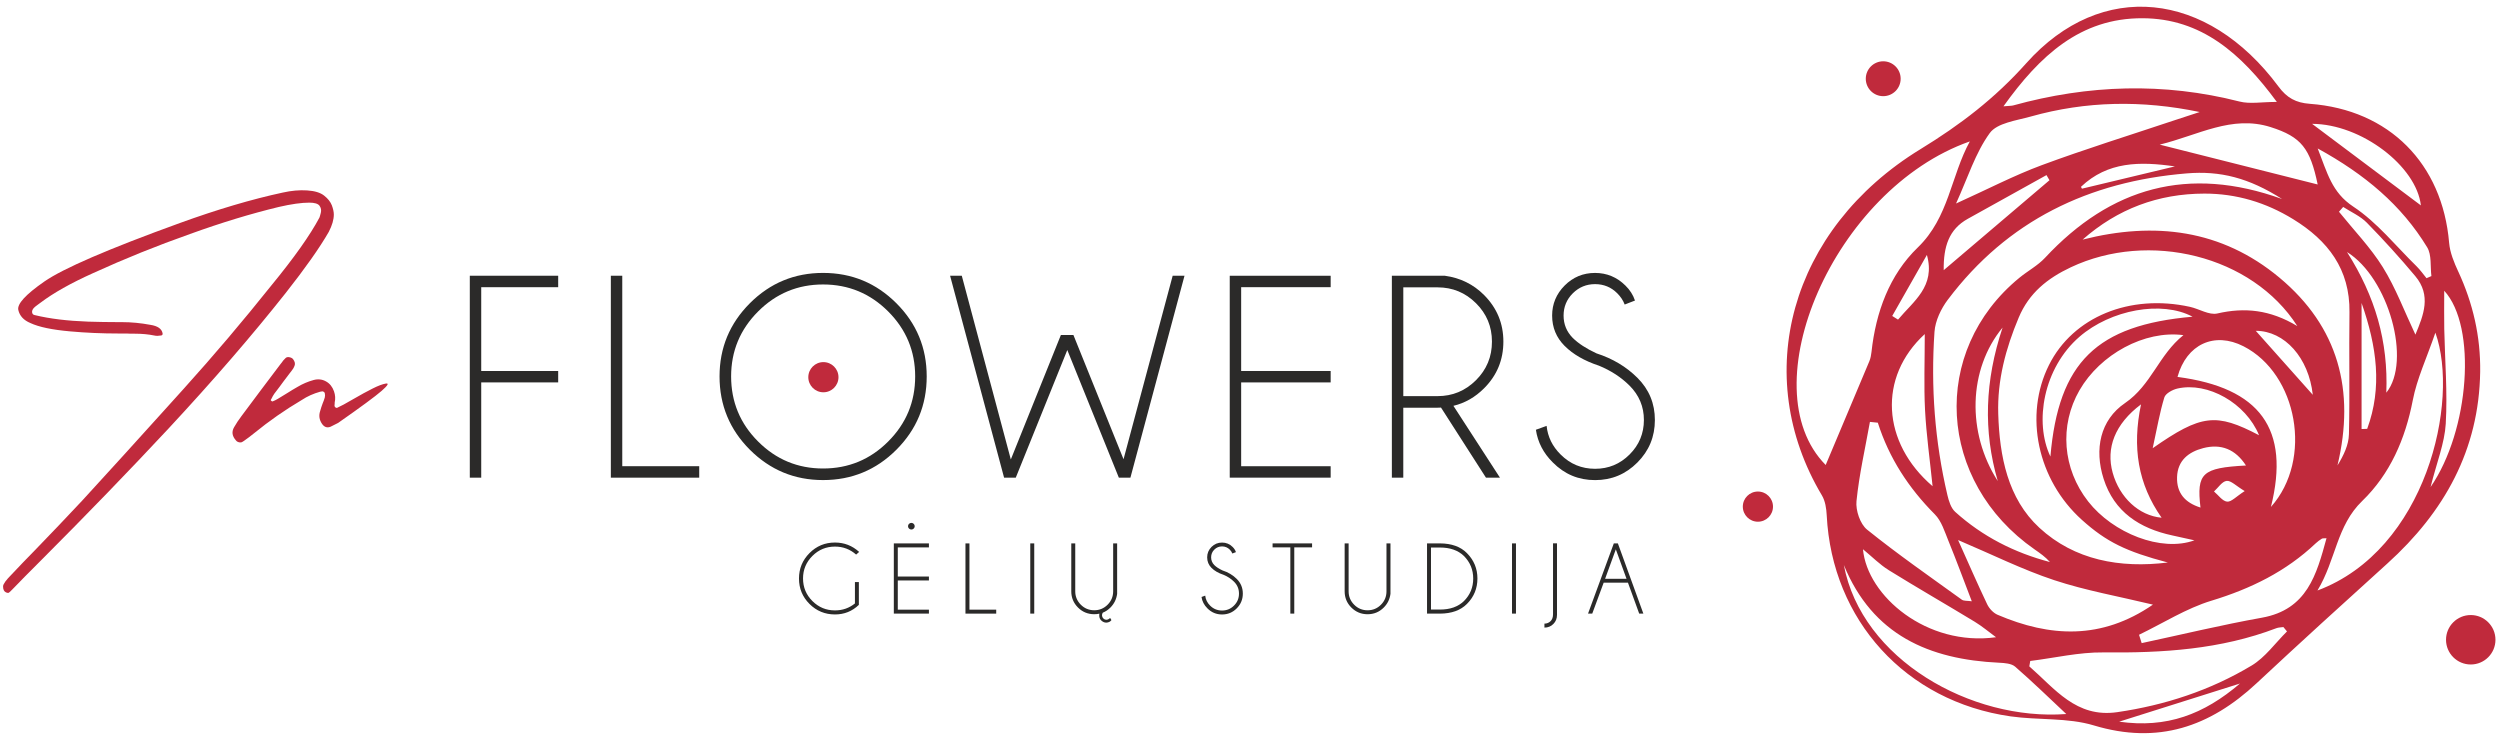
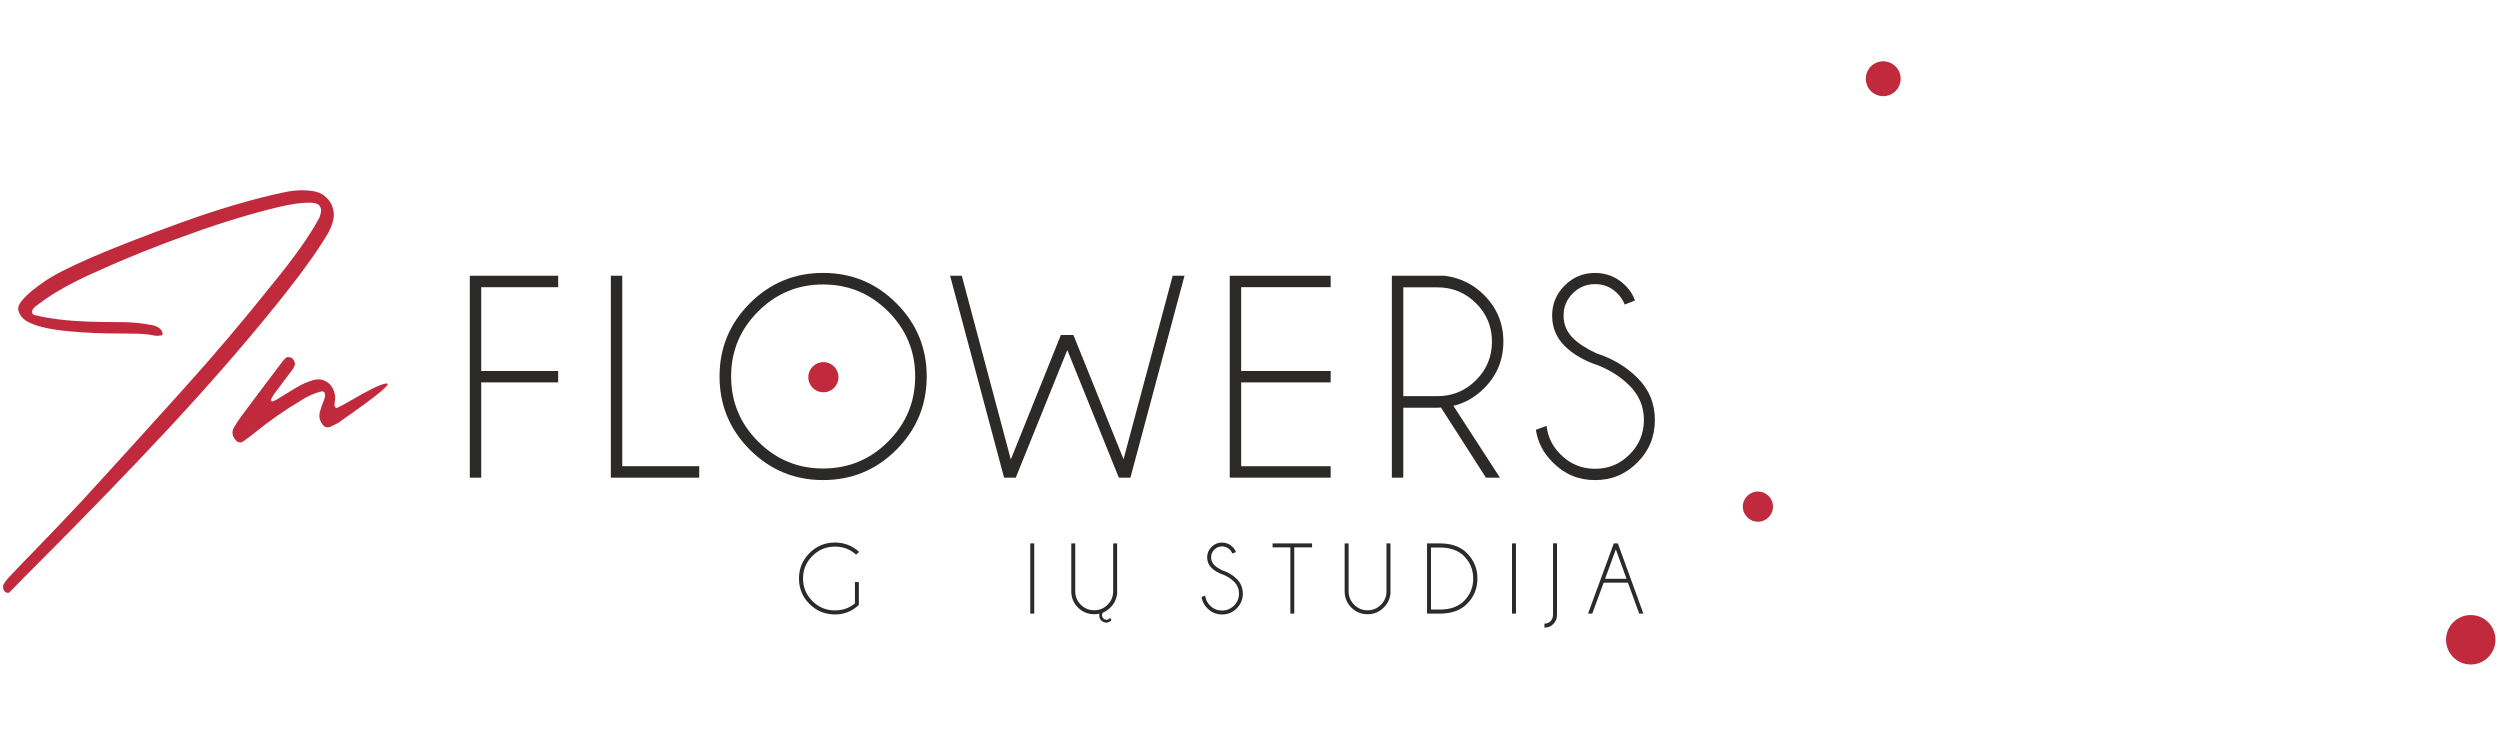
<svg xmlns="http://www.w3.org/2000/svg" xmlns:ns1="http://sodipodi.sourceforge.net/DTD/sodipodi-0.dtd" xmlns:ns2="http://www.inkscape.org/namespaces/inkscape" version="1.1" id="svg2" width="505.333" height="149.333" viewBox="0 0 505.333 149.333" ns1:docname="In flowers_logo.eps">
  <defs id="defs6" />
  <g id="g8" ns2:groupmode="layer" ns2:label="ink_ext_XXXXXX" transform="matrix(1.333,0,0,-1.333,0,149.333)">
    <g id="g10" transform="scale(0.1)">
-       <path d="m 3708.68,477.949 c 2.81,47.586 -1.3,95.61 -2.26,143.426 -0.35,17.609 -0.06,35.223 -0.06,58.043 49.85,-54.223 38.53,-211.813 -20.7,-297.719 9.29,37.16 21.28,66.387 23.05,96.219 z M 3514.16,224.867 c 28.16,46.715 28.82,98.039 67.86,135.75 42.23,40.781 65.32,93.985 76.67,152.754 6.28,32.555 20.91,63.516 34.29,102.442 37.22,-104.352 -14.1,-329.43 -178.82,-390.95 z M 3414.12,110.953 c -62.59,-37.566 -131.29,-60.074 -203.67,-70.586 -62.36,-9.066 -94.65,35.887 -133.26,69.453 0.46,2.723 0.95,5.446 1.42,8.168 36.98,4.606 74.03,13.41 110.96,13.004 89.58,-0.984 177.63,4.403 262.29,36.727 3.28,1.246 7.07,1.16 10.6,1.711 1.83,-2.203 3.65,-4.403 5.48,-6.633 -17.79,-17.555 -32.99,-39.363 -53.81,-51.848 z M 3213.43,25.945 C 3276.2,45.754 3333,63.684 3396.63,83.785 3341.68,36.863 3285.58,15.719 3213.43,25.945 Z M 2795.98,263.473 c 43.48,-106.18 129.38,-143.196 235.62,-148.149 8.26,-0.379 18.6,-1.129 24.21,-6.023 26.53,-23.086 51.76,-47.676 77.45,-71.742 -144.3,-10.863 -310.4,82.953 -337.28,225.914 z m -27.54,151.683 C 2652,532.66 2780.46,833.215 2987,905.855 c -28.71,-52.425 -31.72,-115.304 -78.81,-160.746 -43.13,-41.652 -63.72,-98.16 -70.3,-158.55 -0.52,-4.719 -1.42,-9.614 -3.21,-13.957 -22.22,-53.094 -44.6,-106.067 -66.24,-157.418 z m 311.04,528.438 c 83.84,23.551 168.88,24.996 256.07,6.808 -13.5,-4.402 -27.06,-8.75 -40.53,-13.265 -66.41,-22.246 -133.4,-43.012 -199.04,-67.34 -41.91,-15.555 -81.87,-36.41 -129.89,-58.133 17.81,39.043 29.25,76.668 51.09,106.758 11.18,15.437 40.46,19.031 62.33,25.172 z m 169.2,149.026 c 89.07,-0.26 149.34,-52.89 203.85,-126.893 -23.12,0 -40.73,-3.45 -56.45,0.55 -115.13,29.368 -229.31,25.571 -343.22,-5.851 -2.61,-0.723 -5.47,-0.551 -14.86,-1.363 55,76.757 116.46,133.817 210.68,133.557 z m 265.8,-252.077 c -78.09,19.695 -155.77,39.305 -239.53,60.418 58.25,14.223 109.25,45.269 168.08,26.617 46.89,-14.859 60.01,-32.379 71.45,-87.062 z m 156.49,-31.742 c -53.38,40.027 -109.92,82.398 -164.97,123.676 74.49,-0.176 158.28,-64.215 164.97,-123.676 z m -57.55,-93.957 c -18.79,30.234 -44.14,56.39 -66.65,84.34 2.12,2.433 4.26,4.867 6.37,7.3 12.11,-7.851 26.07,-13.902 35.92,-23.953 25.52,-26.011 50.05,-53.09 73.45,-81.011 24.45,-29.165 12.69,-58.739 0.15,-88.657 -16.77,35.508 -29.84,70.731 -49.27,102.012 z M 3353.53,209.426 c 59.49,18.105 112.9,44.226 158.02,87.008 2.79,2.636 5.95,4.953 9.22,6.98 1.3,0.809 3.36,0.406 7.09,0.723 -15.09,-55.379 -29.45,-108.239 -97.98,-120.52 -61.11,-10.945 -121.56,-25.543 -182.3,-38.551 -1.33,4.231 -2.66,8.43 -3.99,12.657 36.55,17.609 71.59,40.058 109.94,51.73 z m -340.21,-5.473 c -14.82,31.11 -28.55,62.738 -44.14,97.406 51.64,-21.898 97.52,-44.836 145.72,-60.796 47.85,-15.844 98.01,-24.618 149.77,-37.129 -78.14,-53.731 -156.2,-49.356 -235.62,-15.383 -6.43,2.754 -12.66,9.472 -15.73,15.902 z m -149.48,51.875 c 43.16,-26.734 87.18,-52.019 130.57,-78.348 11.35,-6.894 21.58,-15.609 32.32,-23.488 -104.82,-14.457 -195.35,62.531 -201.76,133.434 14.28,-11.758 25.55,-23.317 38.87,-31.571 z m 165.53,134.969 c -47.07,73.219 -44.95,169.289 7.3,232.75 -26.97,-80.984 -29.43,-156.606 -7.3,-232.75 z m 332.94,254.125 c -12.43,-2.836 -27.49,6.98 -41.56,10.082 -91.27,20.043 -177.2,-15.438 -213.61,-87.992 -38.38,-76.434 -17.64,-174.36 49.73,-235.008 37.45,-33.711 67.43,-48.051 130.39,-64.703 -72.38,-8.977 -141.51,3.504 -194.78,52.656 -48.05,44.313 -60.41,108.5 -62.39,172.652 -1.59,50.977 11.3,99.141 31.05,146.121 15.7,37.333 43.59,59.52 78.93,76.204 118.43,55.898 274.83,18.218 343.54,-89.149 -41.66,25.082 -80.09,28.586 -121.28,19.145 z m 58.3,-26.297 c 43.71,0.031 80.34,-40.867 86.46,-97.027 -26.57,29.832 -57.18,64.156 -86.46,97.027 z M 3264.29,440.617 c 6.61,30.121 10.63,54.016 17.64,76.953 1.89,6.114 12.43,11.848 19.96,13.555 45.76,10.371 103.52,-21.781 123.68,-70.812 -65.32,34.175 -87.42,31.8 -161.27,-19.668 z m 13.5,-105.402 c -34.64,3.187 -63.81,30.848 -74.18,68.211 -10.31,37.246 3.07,73.801 42.99,103.687 -13.67,-65.109 -4.67,-120.777 31.19,-171.871 z m -168.57,92.746 c -24.88,52.16 -10.68,134.273 44.12,181.715 47.3,40.957 124.68,55.32 171.4,30.355 -145.34,-12.773 -203.26,-68.816 -215.54,-212.07 z m 44.08,100.527 c 31.31,54.367 98.54,91.383 157.6,83.59 -37.36,-29.805 -48.6,-75.738 -88.51,-102.965 -37.86,-25.808 -46.84,-70.121 -32.5,-114.957 16.07,-50.281 54.63,-75.133 104.13,-85.789 11.2,-2.406 22.38,-4.953 33.56,-7.418 -50.25,-18.332 -123.5,10.805 -161.15,58.942 -38.81,49.613 -43.91,115.187 -13.12,168.656 z m 250.51,-152.867 c -12.86,-8.199 -20.27,-16.683 -26.7,-16.016 -7.07,0.754 -13.27,9.903 -19.84,15.407 6.31,5.707 12.19,15.207 19.11,16.051 6.55,0.808 14.2,-7.504 27.43,-15.438 z m -67.05,-24.996 c -23.66,7.441 -36.29,22.188 -35.51,46.285 0.81,25.141 17.55,38.117 39.63,43.852 27.08,7.039 48.88,-1.684 64.87,-26.36 -66.5,-3.589 -75.07,-11.437 -68.99,-63.773 z m -34.84,198.109 c 13.67,49.5 55.84,69.079 100.15,46.43 81.68,-41.738 105.87,-171.465 41.51,-243.586 29.63,118.434 -16.65,180.703 -141.66,197.156 z m -146.33,288.305 c 40.49,38.406 89.32,38.637 142.41,30.902 -48.54,-11.703 -94.64,-22.793 -140.81,-33.742 -0.38,-0.09 -1.37,2.348 -1.62,2.809 z M 2947.4,710.586 c -0.46,35.969 7.94,61.953 36.47,77.852 39.76,22.16 79.59,44.226 119.38,66.328 1.51,-2.606 3.02,-5.184 4.52,-7.793 -52.31,-44.485 -104.61,-88.977 -160.37,-136.387 z m 6.26,-44.75 c 90.57,120.285 214.1,179.227 362.16,191.508 50.74,4.199 94.19,-6.664 144.64,-38.84 -142.12,51.351 -259.92,17.637 -359.46,-89.18 -11.04,-11.847 -26.1,-19.812 -38.79,-30.207 -135.87,-111.308 -124.8,-308.926 22.97,-411.922 8.2,-5.703 16.42,-11.382 23.32,-19.199 -53.96,14.192 -102.36,38.809 -143.66,76.059 -6.41,5.761 -9.71,16.363 -11.82,25.371 -19.15,81.504 -25.34,164.312 -19.61,247.668 1.16,16.769 9.91,35.047 20.25,48.804 z m -19.75,-325.465 c 10.13,-10.195 14.91,-26.211 20.62,-40.199 11.96,-29.254 22.88,-58.942 35.45,-91.672 -6.89,1.016 -12.08,0.234 -15.12,2.434 -48.28,34.871 -97.29,68.902 -143.63,106.207 -10.55,8.488 -17.5,29.168 -16.1,43.214 4.05,40.348 13.23,80.141 20.38,120.168 4,-0.402 7.97,-0.808 11.97,-1.214 17.08,-53.7 46.8,-99.114 86.42,-138.938 z m -64.59,300.789 c 17.55,30.844 35.07,61.719 52.59,92.567 13.36,-47.848 -20.47,-70.149 -43.79,-98.129 -2.92,1.851 -5.88,3.707 -8.8,5.562 z m 49.35,-27.519 c 0,-41.039 -1.47,-78.114 0.4,-115.012 1.95,-37.336 7.22,-74.469 11.45,-115.625 -77.16,66.125 -83.01,165.441 -11.88,230.668 z m 643.17,-152.114 c -0.38,-15.871 -7.82,-31.57 -17.35,-47.007 27.17,113.566 1.47,210.191 -88.02,284.769 -87.67,73.047 -189.31,85.356 -298.42,57.664 53.21,46.777 114.67,69.629 184.59,69.746 48.54,0.055 93.26,-13.383 134.65,-38.785 52.83,-32.441 86.25,-75.883 85.39,-141.082 -0.84,-61.75 0.61,-123.531 -0.81,-185.281 z m 27.69,8.457 c -2.84,-0.089 -5.68,-0.175 -8.49,-0.289 v 191.129 c 23.17,-66.094 31.6,-128.015 8.49,-190.871 z m -30.59,268.118 c 63.31,-39.364 98.19,-165.5 59.61,-213.289 3.04,77.769 -16.75,145.832 -59.61,213.289 z m 128.02,-36.465 c -2.49,-1.074 -4.98,-2.145 -7.47,-3.215 -4.95,6.023 -9.45,12.539 -14.98,17.957 -31.54,30.848 -59.87,66.672 -96.07,90.598 -32.58,21.519 -39.39,51.121 -53.93,88.168 71.63,-39.305 127.12,-85.911 166.02,-149.918 7.01,-11.555 4.52,-28.907 6.4,-43.59 z m 40.69,6.804 c -6.37,13.758 -12.56,28.731 -13.84,43.559 -10.14,120.086 -90.86,201.906 -211.29,210.855 -21.14,1.567 -34.64,8.895 -47.5,26.215 -107.86,145.31 -268.43,163.03 -382.35,35.42 -47.73,-53.467 -100.19,-93.494 -160.49,-130.392 -198.6,-121.532 -257.86,-343.481 -149.45,-525.055 5.1,-8.516 6.75,-19.984 7.27,-30.234 8.03,-159.039 119.91,-282.196 278.89,-304.844 41.91,-5.965 86.37,-1.68 126.17,-13.699 97.23,-29.34 175.98,-2.23 246.97,64.098 65.46,61.145 131.79,121.356 198.2,181.485 86.28,78.086 138.97,172.074 140.67,290.851 0.7,53.297 -10.89,103.547 -33.19,151.742 h -0.06" style="fill:#c02a3c;fill-opacity:1;fill-rule:nonzero;stroke:none" id="path12" />
      <path d="m 2688.53,352.043 c 0,-12.625 -10.26,-22.879 -22.89,-22.879 -12.62,0 -22.88,10.254 -22.88,22.879 0,12.629 10.26,22.883 22.88,22.883 12.63,0 22.89,-10.254 22.89,-22.883" style="fill:#c02a3c;fill-opacity:1;fill-rule:nonzero;stroke:none" id="path14" />
      <path d="m 2882.12,1000.89 c 0,-14.601 -11.85,-26.449 -26.44,-26.449 -14.6,0 -26.45,11.848 -26.45,26.449 0,14.59 11.85,26.44 26.45,26.44 14.59,0 26.44,-11.85 26.44,-26.44" style="fill:#c02a3c;fill-opacity:1;fill-rule:nonzero;stroke:none" id="path16" />
      <path d="m 3784.07,150.137 c 0,-20.707 -16.79,-37.477 -37.48,-37.477 -20.71,0 -37.5,16.797 -37.5,37.477 0,20.711 16.79,37.508 37.5,37.508 20.71,0 37.48,-16.797 37.48,-37.508" style="fill:#c02a3c;fill-opacity:1;fill-rule:nonzero;stroke:none" id="path18" />
      <path d="m 1302.33,203.055 c -5.04,-4.836 -10.6,-8.485 -16.62,-10.891 -6.03,-2.43 -12.57,-3.617 -19.61,-3.617 -7.56,0 -14.54,1.332 -21,3.996 -6.43,2.664 -12.31,6.633 -17.61,11.934 -5.33,5.3 -9.29,11.179 -11.96,17.609 -2.66,6.426 -3.97,13.437 -3.97,20.969 0,7.5 1.33,14.484 3.97,20.883 2.67,6.402 6.63,12.281 11.96,17.64 5.3,5.328 11.18,9.324 17.61,12.02 6.43,2.664 13.44,3.996 21,3.996 7.04,0 13.61,-1.188 19.72,-3.563 6.11,-2.375 11.76,-5.937 16.98,-10.66 l -2.29,-2.027 -2.29,-2.024 c -4.57,4.024 -9.53,7.067 -14.88,9.094 -5.36,2.024 -11.1,3.039 -17.21,3.039 -6.66,0 -12.86,-1.187 -18.56,-3.535 -5.71,-2.375 -10.93,-5.906 -15.65,-10.629 -4.72,-4.719 -8.28,-9.934 -10.65,-15.609 -2.38,-5.707 -3.57,-11.875 -3.57,-18.567 0,-6.691 1.19,-12.918 3.57,-18.625 2.37,-5.707 5.9,-10.918 10.65,-15.64 4.72,-4.719 9.97,-8.254 15.65,-10.633 5.7,-2.375 11.9,-3.531 18.56,-3.531 5.74,0 11.12,0.867 16.16,2.632 5.04,1.77 9.76,4.403 14.11,7.907 v 16.222 16.219 h 2.98 2.98 v -17.293 -17.289 l -0.03,-0.027" style="fill:#2b2a29;fill-opacity:1;fill-rule:nonzero;stroke:none" id="path20" />
-       <path d="m 1385.54,325.922 c 0.5,-0.496 0.9,-1.043 1.13,-1.621 0.26,-0.61 0.38,-1.246 0.38,-1.946 0,-0.691 -0.12,-1.359 -0.38,-1.941 -0.26,-0.609 -0.63,-1.125 -1.13,-1.621 -0.49,-0.492 -1.04,-0.836 -1.62,-1.098 -0.58,-0.234 -1.21,-0.379 -1.91,-0.379 -0.69,0 -1.36,0.118 -1.97,0.379 -0.61,0.262 -1.16,0.61 -1.65,1.098 -0.49,0.496 -0.87,1.043 -1.12,1.621 -0.27,0.609 -0.38,1.246 -0.38,1.941 0,0.696 0.14,1.364 0.38,1.946 0.25,0.609 0.63,1.125 1.12,1.621 0.5,0.492 1.04,0.836 1.65,1.098 0.61,0.234 1.25,0.378 1.97,0.378 0.67,0 1.31,-0.117 1.91,-0.378 0.58,-0.262 1.13,-0.61 1.62,-1.098 z m 23.06,-29.633 v -6.027 h -47.21 v -44.196 h 23.61 23.6 v -3.015 -3.012 H 1385 1361.39 V 217.941 195.84 h 23.61 23.6 v -3.012 -3.012 h -26.62 -26.61 v 53.235 53.234 h 26.61 26.62 v 0.004" style="fill:#2b2a29;fill-opacity:1;fill-rule:nonzero;stroke:none" id="path22" />
-       <path d="m 1464.01,189.789 v 106.469 h 6.03 V 195.809 h 20.3 20.3 v -3.012 -3.012 h -23.31 -23.32 v 0.004" style="fill:#2b2a29;fill-opacity:1;fill-rule:nonzero;stroke:none" id="path24" />
      <path d="M 1568.3,296.289 V 189.82 h -6.02 v 106.469 h 3.01 3.01" style="fill:#2b2a29;fill-opacity:1;fill-rule:nonzero;stroke:none" id="path26" />
      <path d="m 1667.1,189.734 c -1.24,-0.261 -2.55,-0.496 -3.85,-0.64 -1.3,-0.145 -2.64,-0.203 -4,-0.203 -4.8,0 -9.27,0.839 -13.38,2.547 -4.11,1.683 -7.85,4.23 -11.24,7.617 -3.38,3.386 -5.93,7.129 -7.61,11.211 -1.72,4.082 -2.55,8.543 -2.55,13.32 v 36.348 36.351 h 3.01 3.01 v -36.351 -36.348 c 0,-3.938 0.7,-7.586 2.12,-10.977 1.42,-3.386 3.5,-6.461 6.31,-9.296 2.81,-2.813 5.91,-4.926 9.3,-6.317 3.39,-1.387 7.07,-2.113 11.03,-2.113 3.97,0 7.65,0.695 11.04,2.113 3.39,1.422 6.49,3.504 9.27,6.317 2.81,2.808 4.89,5.906 6.31,9.296 1.39,3.387 2.11,7.039 2.11,10.977 v 36.348 36.351 h 3.02 3.01 v -38.262 -38.261 c -0.55,-4.055 -1.68,-7.824 -3.36,-11.27 -1.7,-3.445 -3.97,-6.605 -6.77,-9.441 -1.74,-1.738 -3.57,-3.242 -5.48,-4.547 -1.91,-1.305 -3.94,-2.375 -6.05,-3.215 -0.44,-0.578 -0.76,-1.16 -0.96,-1.793 -0.2,-0.609 -0.32,-1.246 -0.32,-1.91 0,-0.207 0,-0.406 0.03,-0.582 0,-0.172 0.03,-0.375 0.06,-0.547 l 0.03,-0.234 0.02,-0.231 c 0.15,-0.812 0.44,-1.539 0.84,-2.23 0.41,-0.668 0.96,-1.305 1.63,-1.856 0.61,-0.492 1.21,-0.84 1.88,-1.07 0.67,-0.234 1.33,-0.352 2.03,-0.352 0.11,0 0.26,0 0.37,0.032 0.12,0 0.26,0.027 0.38,0.054 h 0.23 0.23 c 0.79,0.145 1.54,0.434 2.32,0.871 0.78,0.434 1.54,1.016 2.29,1.739 l 0.98,-1.621 0.99,-1.621 -0.15,-0.145 -0.14,-0.145 c -0.67,-0.871 -1.42,-1.539 -2.32,-2.085 -0.9,-0.524 -1.91,-0.903 -3.04,-1.102 l -0.46,-0.117 -0.47,-0.117 c -0.23,-0.028 -0.43,-0.028 -0.66,-0.055 -0.23,0 -0.44,-0.027 -0.64,-0.027 -1.16,0 -2.26,0.203 -3.36,0.578 -1.07,0.406 -2.11,0.984 -3.13,1.765 -1.07,0.809 -1.97,1.766 -2.6,2.809 -0.67,1.043 -1.13,2.23 -1.37,3.504 -0.02,0.172 -0.05,0.347 -0.05,0.519 0,0.176 -0.03,0.352 -0.03,0.524 -0.03,0.261 -0.06,0.492 -0.06,0.754 0,0.23 -0.02,0.461 -0.02,0.695 0,0.406 0.02,0.809 0.05,1.187 0.03,0.375 0.09,0.782 0.17,1.161 v 0.093" style="fill:#2b2a29;fill-opacity:1;fill-rule:nonzero;stroke:none" id="path28" />
      <path d="m 1855.07,248.762 c -3.79,1.242 -7.18,2.754 -10.16,4.488 -2.98,1.738 -5.59,3.68 -7.8,5.879 -2.2,2.203 -3.84,4.637 -4.95,7.301 -1.09,2.664 -1.64,5.562 -1.64,8.687 0,3.071 0.55,5.906 1.64,8.543 1.11,2.637 2.75,5.07 4.95,7.274 2.21,2.203 4.64,3.851 7.3,4.949 2.67,1.101 5.57,1.652 8.72,1.652 3.1,0 5.97,-0.551 8.64,-1.652 2.66,-1.098 5.09,-2.75 7.32,-4.949 1.22,-1.188 2.23,-2.434 3.07,-3.739 0.84,-1.332 1.51,-2.691 1.97,-4.168 l -2.72,-1.043 -2.72,-1.043 c -0.4,1.071 -0.93,2.114 -1.59,3.098 -0.67,0.984 -1.42,1.941 -2.35,2.836 -1.59,1.594 -3.39,2.809 -5.33,3.621 -1.94,0.809 -4.05,1.215 -6.35,1.215 -2.28,0 -4.39,-0.406 -6.34,-1.215 -1.94,-0.812 -3.73,-2 -5.35,-3.621 -1.63,-1.594 -2.84,-3.387 -3.65,-5.355 -0.82,-1.973 -1.22,-4.086 -1.22,-6.403 0,-2.285 0.4,-4.402 1.22,-6.344 0.81,-1.968 2,-3.765 3.62,-5.386 1.5,-1.477 3.3,-2.895 5.38,-4.258 2.09,-1.359 4.47,-2.664 7.13,-3.879 4.26,-1.359 8.19,-3.129 11.79,-5.301 3.59,-2.144 6.83,-4.664 9.76,-7.59 3.07,-3.07 5.36,-6.457 6.89,-10.164 1.54,-3.707 2.29,-7.734 2.29,-12.078 0,-4.375 -0.79,-8.426 -2.32,-12.137 -1.53,-3.734 -3.85,-7.125 -6.92,-10.222 -3.07,-3.098 -6.46,-5.418 -10.16,-6.949 -3.71,-1.539 -7.74,-2.317 -12.08,-2.317 -4.38,0 -8.4,0.781 -12.14,2.348 -3.7,1.562 -7.09,3.879 -10.16,7.008 -2.49,2.465 -4.46,5.129 -5.94,7.996 -1.48,2.867 -2.46,5.906 -2.92,9.179 l 2.8,1.016 2.81,1.016 c 0.29,-2.899 1.08,-5.59 2.29,-8.114 1.25,-2.519 2.93,-4.836 5.07,-6.949 2.52,-2.519 5.27,-4.402 8.31,-5.644 3.01,-1.246 6.31,-1.883 9.84,-1.883 3.54,0 6.84,0.637 9.85,1.883 3.02,1.242 5.8,3.129 8.31,5.644 2.52,2.52 4.41,5.274 5.65,8.281 1.25,3.043 1.88,6.317 1.88,9.848 0,3.504 -0.63,6.781 -1.88,9.793 -1.24,3.012 -3.13,5.762 -5.65,8.281 -2.2,2.203 -4.66,4.203 -7.35,5.969 -2.69,1.766 -5.65,3.301 -8.83,4.606 l 0.02,-0.008" style="fill:#2b2a29;fill-opacity:1;fill-rule:nonzero;stroke:none" id="path30" />
      <path d="m 1962.61,290.266 v -100.45 h -5.96 v 100.45 h -13.47 -13.47 v 3.015 3.012 h 29.95 29.95 v -3.012 -3.015 h -13.5 -13.49 -0.01" style="fill:#2b2a29;fill-opacity:1;fill-rule:nonzero;stroke:none" id="path32" />
      <path d="m 2102.45,296.289 h 6.03 v -76.523 c -0.55,-4.086 -1.69,-7.821 -3.36,-11.297 -1.69,-3.446 -3.97,-6.606 -6.81,-9.442 -3.39,-3.386 -7.13,-5.937 -11.21,-7.617 -4.08,-1.68 -8.54,-2.547 -13.32,-2.547 -4.81,0 -9.3,0.84 -13.39,2.547 -4.11,1.711 -7.84,4.231 -11.23,7.617 -3.39,3.387 -5.94,7.125 -7.62,11.207 -1.68,4.086 -2.54,8.543 -2.54,13.325 v 36.347 36.348 h 3.01 3.01 v -36.348 -36.347 c 0,-3.942 0.69,-7.59 2.12,-10.981 1.41,-3.387 3.5,-6.457 6.31,-9.297 2.81,-2.808 5.91,-4.922 9.3,-6.312 3.38,-1.418 7.06,-2.114 11.03,-2.114 3.97,0 7.65,0.696 11.01,2.114 3.39,1.39 6.49,3.504 9.27,6.312 2.81,2.809 4.89,5.91 6.28,9.297 1.39,3.391 2.09,7.039 2.09,10.981 v 36.347 36.348 l 0.02,0.035" style="fill:#2b2a29;fill-opacity:1;fill-rule:nonzero;stroke:none" id="path34" />
      <path d="m 2169.93,290.035 v -94.078 h 13.61 c 7.68,0 14.51,1.07 20.54,3.188 6.02,2.14 11.27,5.328 15.7,9.585 4.72,4.719 8.25,9.934 10.63,15.641 2.34,5.707 3.53,11.934 3.53,18.625 0,6.688 -1.19,12.859 -3.53,18.594 -2.35,5.707 -5.91,10.949 -10.63,15.699 -4.43,4.258 -9.65,7.414 -15.7,9.559 -6.03,2.113 -12.89,3.187 -20.54,3.187 h -6.8 z m 13.7,6.254 c 8.78,-0.055 16.54,-1.305 23.32,-3.734 6.78,-2.434 12.6,-6.082 17.41,-10.95 5.32,-5.355 9.32,-11.234 11.98,-17.667 2.67,-6.43 4,-13.383 4,-20.883 0,-7.559 -1.33,-14.539 -4,-21 -2.66,-6.426 -6.66,-12.309 -11.98,-17.637 -4.81,-4.809 -10.63,-8.461 -17.41,-10.891 -6.78,-2.433 -14.57,-3.679 -23.32,-3.738 h -9.84 -9.88 v 53.234 53.235 h 9.88 9.84 v 0.031" style="fill:#2b2a29;fill-opacity:1;fill-rule:nonzero;stroke:none" id="path36" />
      <path d="M 2298.79,296.289 V 189.82 h -6.02 v 106.469 h 3.01 3.01" style="fill:#2b2a29;fill-opacity:1;fill-rule:nonzero;stroke:none" id="path38" />
      <path d="m 2360.98,187.762 c 0,-2.719 -0.46,-5.211 -1.36,-7.473 -0.93,-2.285 -2.29,-4.344 -4.12,-6.168 -1.82,-1.851 -3.88,-3.242 -6.14,-4.141 -2.25,-0.925 -4.72,-1.386 -7.41,-1.386 v 3.011 3.012 c 1.82,0 3.53,0.321 5.07,0.957 1.56,0.637 2.98,1.563 4.25,2.809 1.22,1.215 2.15,2.691 2.78,4.402 0.61,1.711 0.93,3.621 0.93,5.793 v 53.875 53.899 h 3.02 3.01 v -54.278 -54.25 l -0.03,-0.062" style="fill:#2b2a29;fill-opacity:1;fill-rule:nonzero;stroke:none" id="path40" />
      <path d="m 2466.43,242.59 -8.11,22.332 -8.11,22.332 -8.14,-22.332 -8.13,-22.332 h 16.22 16.22 z m -13.12,53.699 19.32,-53.234 19.32,-53.235 h -6.32 l -8.51,23.43 -8.52,23.434 h -18.42 -18.42 l -8.66,-23.434 -8.65,-23.43 h -3.19 -3.19 l 19.55,53.235 19.55,53.234 h 3.1 3.07 -0.03" style="fill:#2b2a29;fill-opacity:1;fill-rule:nonzero;stroke:none" id="path42" />
      <path d="m 12.57,221.199 c 0.93,0 3.731,2.614 8.488,7.653 7.652,8.019 21.738,22.39 42.359,42.914 68.477,68.574 132.48,134.722 191.91,198.445 67.735,72.863 127.07,141.531 177.918,205.812 29.481,37.411 51.313,68.29 65.305,92.641 5.133,9.891 7.652,18.66 7.652,26.313 0,4.007 -1.027,8.582 -2.984,13.898 -2.055,5.32 -5.879,10.168 -11.664,14.742 -5.692,4.571 -14.367,7.184 -25.938,7.93 -11.566,0.746 -23.883,-0.375 -36.758,-3.266 C 381.652,818.113 329.594,802.715 272.773,782.102 164.176,742.727 95.699,713.152 67.242,693.371 38.785,673.594 25.633,659.227 27.777,650.18 c 2.051,-8.957 8.211,-15.582 18.379,-19.782 12.781,-5.968 32.746,-10.168 59.895,-12.593 23.699,-2.149 48.422,-3.266 74.359,-3.266 h 11.477 l 6.531,-0.281 h 6.062 c 10.915,0 20.618,-0.934 29.204,-2.703 1.679,-0.375 3.265,-0.563 4.945,-0.563 l 5.687,0.563 c 1.497,0.187 2.243,1.023 2.243,2.422 v 0.843 c -1.309,6.903 -7.465,11.192 -18.567,12.875 -14.461,2.703 -28.828,4.102 -43.195,4.102 h -5.227 c -15.3,0 -30.601,0.281 -45.902,0.746 -31.344,1.121 -58.309,4.387 -80.887,9.891 -2.238,0.375 -3.547,1.586 -4.012,3.64 -0.469,2.145 0.184,4.199 1.774,6.344 1.676,2.051 5.316,5.035 10.914,8.859 19.5,14.746 45.996,29.672 79.582,44.786 48.051,21.925 97.121,41.703 147.035,59.335 47.395,17.168 92.27,30.79 134.723,41.051 19.031,4.387 34.426,6.531 46.18,6.531 8.023,0 13.246,-1.585 15.488,-4.664 2.238,-3.078 2.988,-6.625 2.051,-10.543 -0.934,-3.918 -1.68,-6.343 -2.145,-7.464 C 470.285,763.719 445.934,729.387 411.32,687.215 368.684,633.852 324.555,581.699 278.746,530.945 L 250.105,499.223 C 208.586,453.133 166.695,407.047 124.621,361.145 100.922,335.863 77.039,310.762 53.062,286.039 41.215,274.004 29.551,261.879 18.074,249.656 9.121,240.699 4.641,234.539 4.641,231.09 c 0,-4.758 1.492,-7.742 4.387,-9.051 1.117,-0.562 2.238,-0.84 3.543,-0.84 z m 494.938,288.66 v 0 0 c 1.308,5.692 0.933,11.289 -1.024,16.981 -2.425,6.902 -6.437,11.941 -12.222,15.113 -5.696,3.172 -11.946,3.918 -18.754,2.055 -8.488,-2.332 -16.606,-5.785 -24.258,-10.36 -5.129,-2.89 -10.168,-5.968 -15.02,-9.046 -5.132,-3.079 -10.167,-6.157 -15.117,-9.239 -2.515,-1.492 -5.129,-2.797 -7.832,-3.824 -0.187,0 -0.468,0 -0.843,0.188 -0.372,0.187 -0.653,0.371 -0.84,0.558 -0.184,0 -0.371,0.188 -0.559,0.465 -0.187,0.281 -0.277,0.469 -0.371,0.652 -0.094,0.188 -0.188,0.282 -0.188,0.282 0.372,0.746 0.747,1.402 1.118,1.867 1.308,2.801 2.707,5.316 4.386,7.742 3.079,4.012 5.692,7.371 7.746,10.172 2.145,2.89 4.196,5.594 6.157,8.394 2.801,3.637 6.066,8.024 9.89,13.063 0.555,0.746 1.024,1.398 1.582,1.961 2.426,2.89 4.204,5.875 5.321,8.859 1.211,2.988 0.465,6.348 -2.332,9.985 -1.215,1.492 -3.078,2.425 -5.598,2.89 -2.426,0.469 -4.293,0 -5.598,-1.211 -1.214,-1.304 -2.148,-2.238 -2.707,-2.801 -0.558,-0.558 -0.929,-0.929 -1.117,-1.21 -0.187,-0.278 -0.375,-0.559 -0.656,-0.934 -0.277,-0.371 -0.652,-0.934 -1.211,-1.68 -0.559,-0.558 -1.211,-1.304 -1.961,-2.426 -19.965,-26.402 -39.84,-52.804 -59.523,-79.3 -4.012,-5.223 -7.649,-10.825 -11.008,-16.61 -3.918,-6.808 -3.078,-13.433 2.797,-19.965 1.121,-1.492 2.707,-2.425 4.761,-2.89 2.051,-0.469 3.825,-0.188 5.036,0.652 0.75,0.563 1.496,1.028 2.238,1.403 5.226,3.636 10.449,7.554 15.582,11.753 22.765,18.567 46.836,35.36 72.117,50.286 8.582,5.691 17.914,9.796 27.895,12.593 0.75,0.188 1.496,0.282 2.148,0.375 0.746,0.094 1.492,0.188 2.238,0.188 0.563,-0.375 1.121,-0.84 1.774,-1.305 0.652,-0.375 0.933,-0.933 0.933,-1.496 0.559,-2.144 0.559,-4.383 0,-6.531 -0.933,-3.078 -1.957,-6.063 -3.265,-9.047 -1.493,-3.828 -2.707,-7.746 -3.828,-11.758 -2.145,-6.527 -1.301,-12.781 2.707,-18.844 3.453,-5.226 7.839,-6.812 13.156,-4.664 3.824,1.864 7.648,3.731 11.476,5.782 34.426,24.074 56.348,40.211 65.864,48.515 9.519,8.301 11.668,12.035 6.531,11.196 -5.035,-0.84 -11.754,-3.36 -20.055,-7.555 -8.304,-4.106 -18.101,-9.516 -29.386,-16.047 -11.293,-6.625 -19.407,-11.012 -24.356,-13.156 -0.93,-0.375 -1.769,-0.188 -2.703,0.558 -0.934,0.746 -1.399,1.586 -1.399,2.707 0,1.118 0.094,2.239 0.278,3.266 0,0.375 0,0.84 0,1.398" style="fill:#c02a3c;fill-opacity:1;fill-rule:nonzero;stroke:none" id="path44" />
      <path d="m 846.418,702.125 v -17.32 H 729.723 V 557.711 h 58.332 58.363 v -8.66 -8.656 H 788.055 729.723 V 468.188 395.98 h -8.66 -8.661 v 153.071 153.074 h 67.024 67.023 -0.031" style="fill:#2b2a29;fill-opacity:1;fill-rule:nonzero;stroke:none" id="path46" />
      <path d="m 926.27,395.98 v 306.149 h 17.32 v -288.82 h 58.36 58.33 v -8.661 -8.66 h -67.018 -66.996 l 0.004,-0.008" style="fill:#2b2a29;fill-opacity:1;fill-rule:nonzero;stroke:none" id="path48" />
      <path d="m 1248.08,688.918 c -19.2,0 -37.01,-3.418 -53.4,-10.223 -16.43,-6.804 -31.46,-17.058 -45.1,-30.703 -13.64,-13.64 -23.87,-28.676 -30.7,-45.094 -6.81,-16.421 -10.23,-34.234 -10.23,-53.41 0,-19.261 3.42,-37.129 10.23,-53.582 6.8,-16.453 17.06,-31.511 30.7,-45.125 13.64,-13.644 28.67,-23.863 45.1,-30.703 16.42,-6.805 34.23,-10.223 53.4,-10.223 19.26,0 37.13,3.418 53.59,10.223 16.45,6.809 31.51,17.059 45.15,30.703 13.64,13.645 23.86,28.676 30.7,45.125 6.81,16.453 10.23,34.321 10.23,53.582 0,19.203 -3.42,36.989 -10.23,53.41 -6.83,16.418 -17.06,31.454 -30.7,45.094 -13.64,13.645 -28.7,23.867 -45.15,30.703 -16.46,6.805 -34.33,10.223 -53.59,10.223 z m 111.17,-28.469 c 15.32,-15.32 26.85,-32.238 34.49,-50.742 7.68,-18.508 11.5,-38.555 11.5,-60.219 0,-21.722 -3.83,-41.851 -11.5,-60.39 -7.67,-18.535 -19.17,-35.45 -34.49,-50.801 -15.32,-15.348 -32.27,-26.848 -50.8,-34.496 -18.54,-7.676 -38.67,-11.496 -60.4,-11.496 -21.66,0 -41.73,3.824 -60.21,11.496 -18.48,7.679 -35.39,19.176 -50.75,34.496 -15.34,15.32 -26.84,32.266 -34.49,50.801 -7.67,18.539 -11.5,38.668 -11.5,60.39 0,21.664 3.83,41.707 11.5,60.219 7.68,18.477 19.17,35.391 34.49,50.742 15.33,15.321 32.24,26.848 50.75,34.492 18.48,7.68 38.55,11.5 60.21,11.5 21.73,0 41.86,-3.824 60.4,-11.5 18.53,-7.675 35.44,-19.171 50.8,-34.492" style="fill:#2b2a29;fill-opacity:1;fill-rule:nonzero;stroke:none" id="path50" />
      <path d="m 1627.71,612.281 38,-94.187 38,-94.192 37.25,139.114 37.25,139.113 h 8.97 8.98 L 1755.15,549.055 1714.14,395.98 h -8.78 -8.77 l -39.07,96.766 -39.08,96.77 -39.07,-96.77 -39.07,-96.766 h -8.87 -8.86 l -40.93,153.075 -40.93,153.074 h 8.87 8.86 l 37.13,-139.113 37.13,-139.114 h 0.12 0.12 l 37.88,94.192 37.89,94.187 h 9.53 9.53 -0.06" style="fill:#2b2a29;fill-opacity:1;fill-rule:nonzero;stroke:none" id="path52" />
      <path d="m 2017.79,702.125 v -17.32 H 1882.07 V 557.711 h 67.86 67.86 v -8.66 -8.656 h -67.86 -67.86 v -63.551 -63.547 h 67.86 67.86 v -8.66 -8.657 h -76.52 -76.52 v 153.071 153.074 h 76.52 76.52" style="fill:#2b2a29;fill-opacity:1;fill-rule:nonzero;stroke:none" id="path54" />
      <path d="M 2127.94,684.574 V 519.598 h 51.96 c 11.32,0 21.83,2 31.54,6.023 9.7,4.024 18.59,10.051 26.67,18.102 8.09,8.054 14.14,16.941 18.19,26.707 4.06,9.758 6.06,20.359 6.06,31.855 0,11.414 -2.03,21.957 -6.06,31.66 -4.05,9.703 -10.1,18.567 -18.19,26.59 -8.08,8.02 -16.97,14.016 -26.67,18.012 -9.71,3.996 -20.22,5.996 -31.54,5.996 h -25.98 -25.98 z m 57.14,-182.297 c -0.87,-0.054 -1.74,-0.117 -2.61,-0.172 -0.87,-0.027 -1.74,-0.058 -2.6,-0.058 h -25.98 -25.98 V 449.016 395.98 h -8.66 -8.66 v 153.075 153.074 h 40.17 40.17 c 11.7,-1.594 22.51,-4.809 32.41,-9.703 9.94,-4.867 18.98,-11.383 27.11,-19.551 9.73,-9.82 17.06,-20.594 21.93,-32.352 4.87,-11.757 7.3,-24.503 7.3,-38.203 0,-13.843 -2.43,-26.675 -7.3,-38.492 -4.87,-11.789 -12.17,-22.562 -21.93,-32.32 -6.77,-6.781 -14.04,-12.399 -21.81,-16.828 -7.76,-4.43 -15.98,-7.703 -24.73,-9.793 l 35.28,-54.449 35.27,-54.45 h -10.6 -10.6 l -34.09,53.145 -34.09,53.148 v -0.004" style="fill:#2b2a29;fill-opacity:1;fill-rule:nonzero;stroke:none" id="path56" />
      <path d="m 1271.46,548.301 c 0,-12.629 -10.26,-22.883 -22.88,-22.883 -12.63,0 -22.88,10.254 -22.88,22.883 0,12.629 10.25,22.883 22.88,22.883 12.62,0 22.88,-10.254 22.88,-22.883" style="fill:#c02a3c;fill-opacity:1;fill-rule:nonzero;stroke:none" id="path58" />
      <path d="m 2424.35,565.852 c -10.92,3.621 -20.68,7.906 -29.31,12.89 -8.63,4.981 -16.1,10.629 -22.42,16.942 -6.34,6.343 -11.06,13.324 -14.25,21 -3.16,7.675 -4.75,16.046 -4.75,25.086 0,8.832 1.59,17.027 4.75,24.617 3.16,7.59 7.91,14.597 14.25,20.941 6.31,6.344 13.33,11.121 21,14.309 7.68,3.183 16.05,4.777 25.08,4.777 8.9,0 17.18,-1.594 24.85,-4.777 7.68,-3.188 14.72,-7.965 21.15,-14.309 3.48,-3.39 6.43,-6.98 8.83,-10.805 2.43,-3.796 4.32,-7.793 5.71,-11.992 l -7.82,-3.011 -7.79,-3.043 c -1.17,3.101 -2.67,6.086 -4.55,8.921 -1.88,2.84 -4.12,5.563 -6.72,8.168 -4.64,4.633 -9.73,8.11 -15.35,10.399 -5.62,2.312 -11.71,3.473 -18.28,3.473 -6.57,0 -12.68,-1.161 -18.3,-3.473 -5.62,-2.317 -10.78,-5.797 -15.44,-10.399 -4.67,-4.636 -8.17,-9.761 -10.51,-15.41 -2.35,-5.648 -3.51,-11.789 -3.51,-18.449 0,-6.574 1.16,-12.687 3.48,-18.309 2.31,-5.644 5.79,-10.8 10.42,-15.523 4.35,-4.258 9.5,-8.371 15.53,-12.254 5.99,-3.906 12.86,-7.644 20.5,-11.18 12.28,-3.968 23.61,-9.035 33.95,-15.234 10.34,-6.168 19.69,-13.469 28.09,-21.84 8.84,-8.832 15.47,-18.566 19.87,-29.254 4.43,-10.683 6.6,-22.242 6.6,-34.754 0,-12.57 -2.2,-24.242 -6.63,-34.988 -4.43,-10.746 -11.06,-20.535 -19.92,-29.426 -8.87,-8.89 -18.63,-15.554 -29.32,-20.011 -10.68,-4.461 -22.27,-6.664 -34.78,-6.664 -12.6,0 -24.24,2.23 -34.93,6.722 -10.69,4.488 -20.45,11.207 -29.28,20.16 -7.16,7.094 -12.86,14.77 -17.12,23.024 -4.26,8.226 -7.09,17.062 -8.46,26.445 l 8.11,2.926 8.14,2.953 c 0.87,-8.34 3.07,-16.102 6.6,-23.344 3.57,-7.211 8.43,-13.898 14.63,-20.043 7.24,-7.238 15.21,-12.656 23.93,-16.277 8.71,-3.59 18.16,-5.414 28.35,-5.414 10.2,0 19.66,1.793 28.38,5.414 8.72,3.621 16.68,9.039 23.93,16.277 7.24,7.211 12.66,15.176 16.27,23.899 3.62,8.718 5.45,18.16 5.45,28.383 0,10.136 -1.8,19.519 -5.45,28.21 -3.61,8.661 -9.03,16.625 -16.27,23.864 -6.38,6.371 -13.44,12.078 -21.2,17.148 -7.8,5.067 -16.25,9.469 -25.43,13.235 h -0.06" style="fill:#2b2a29;fill-opacity:1;fill-rule:nonzero;stroke:none" id="path60" />
    </g>
  </g>
</svg>